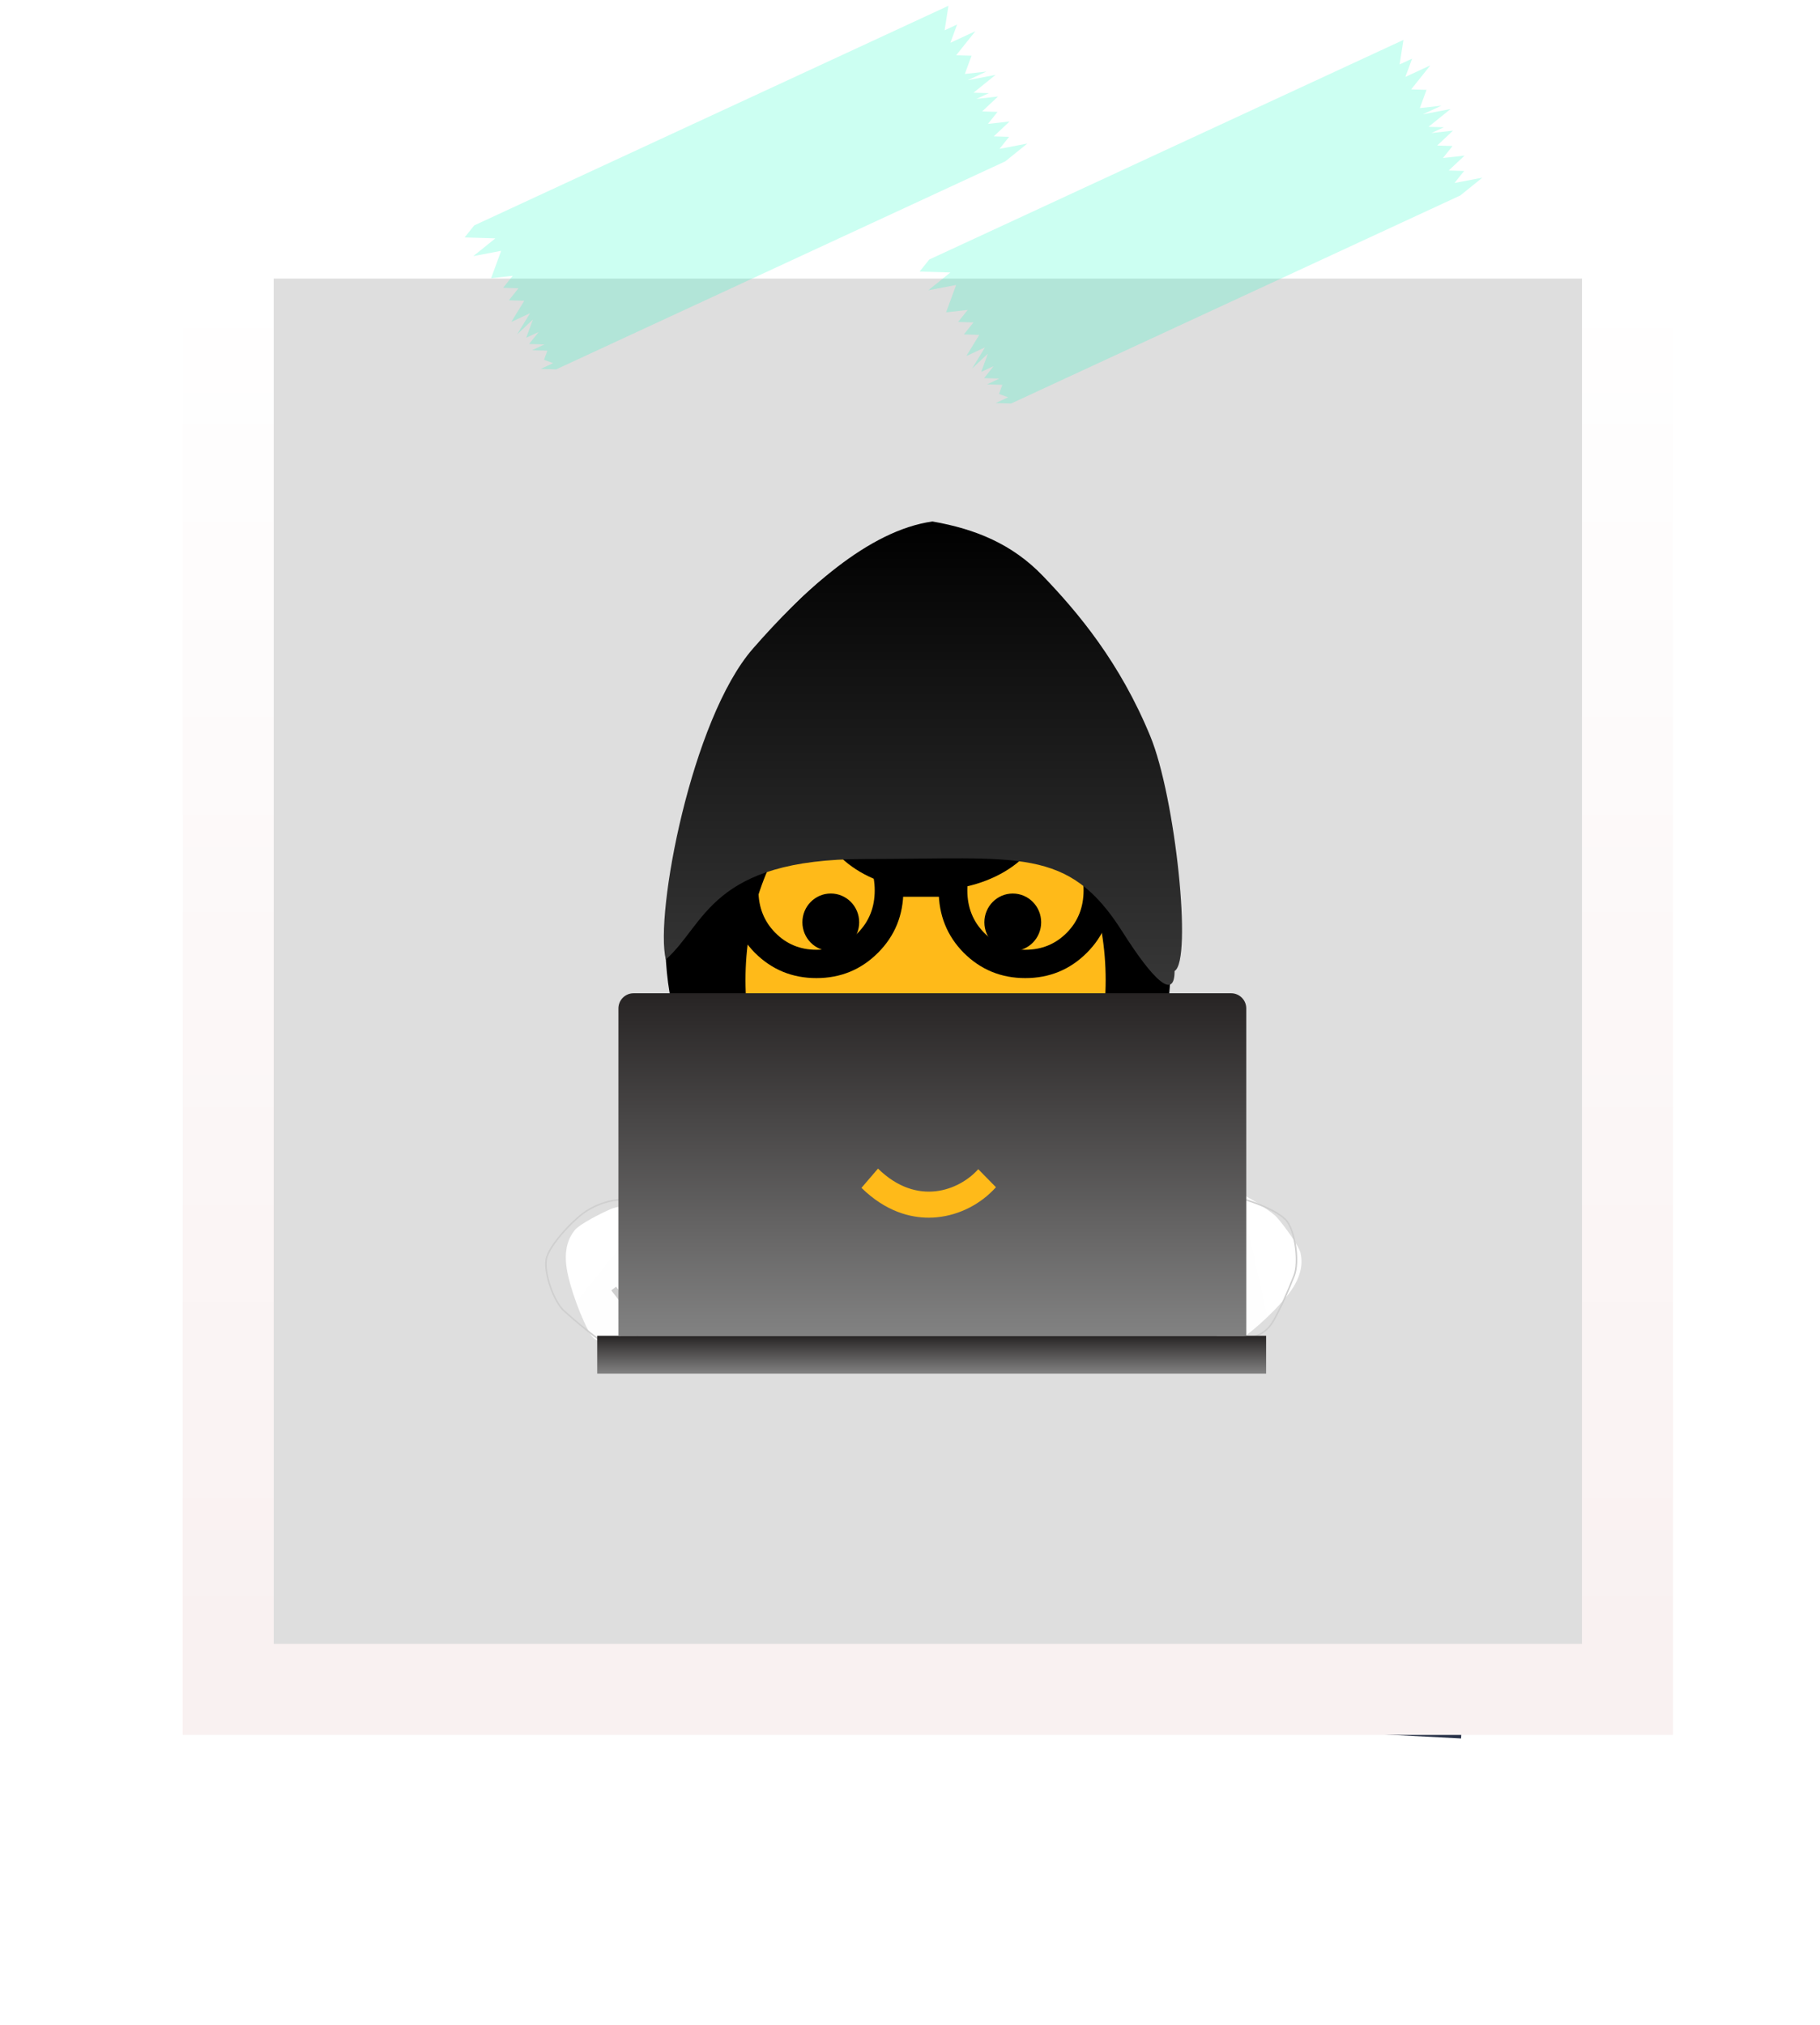
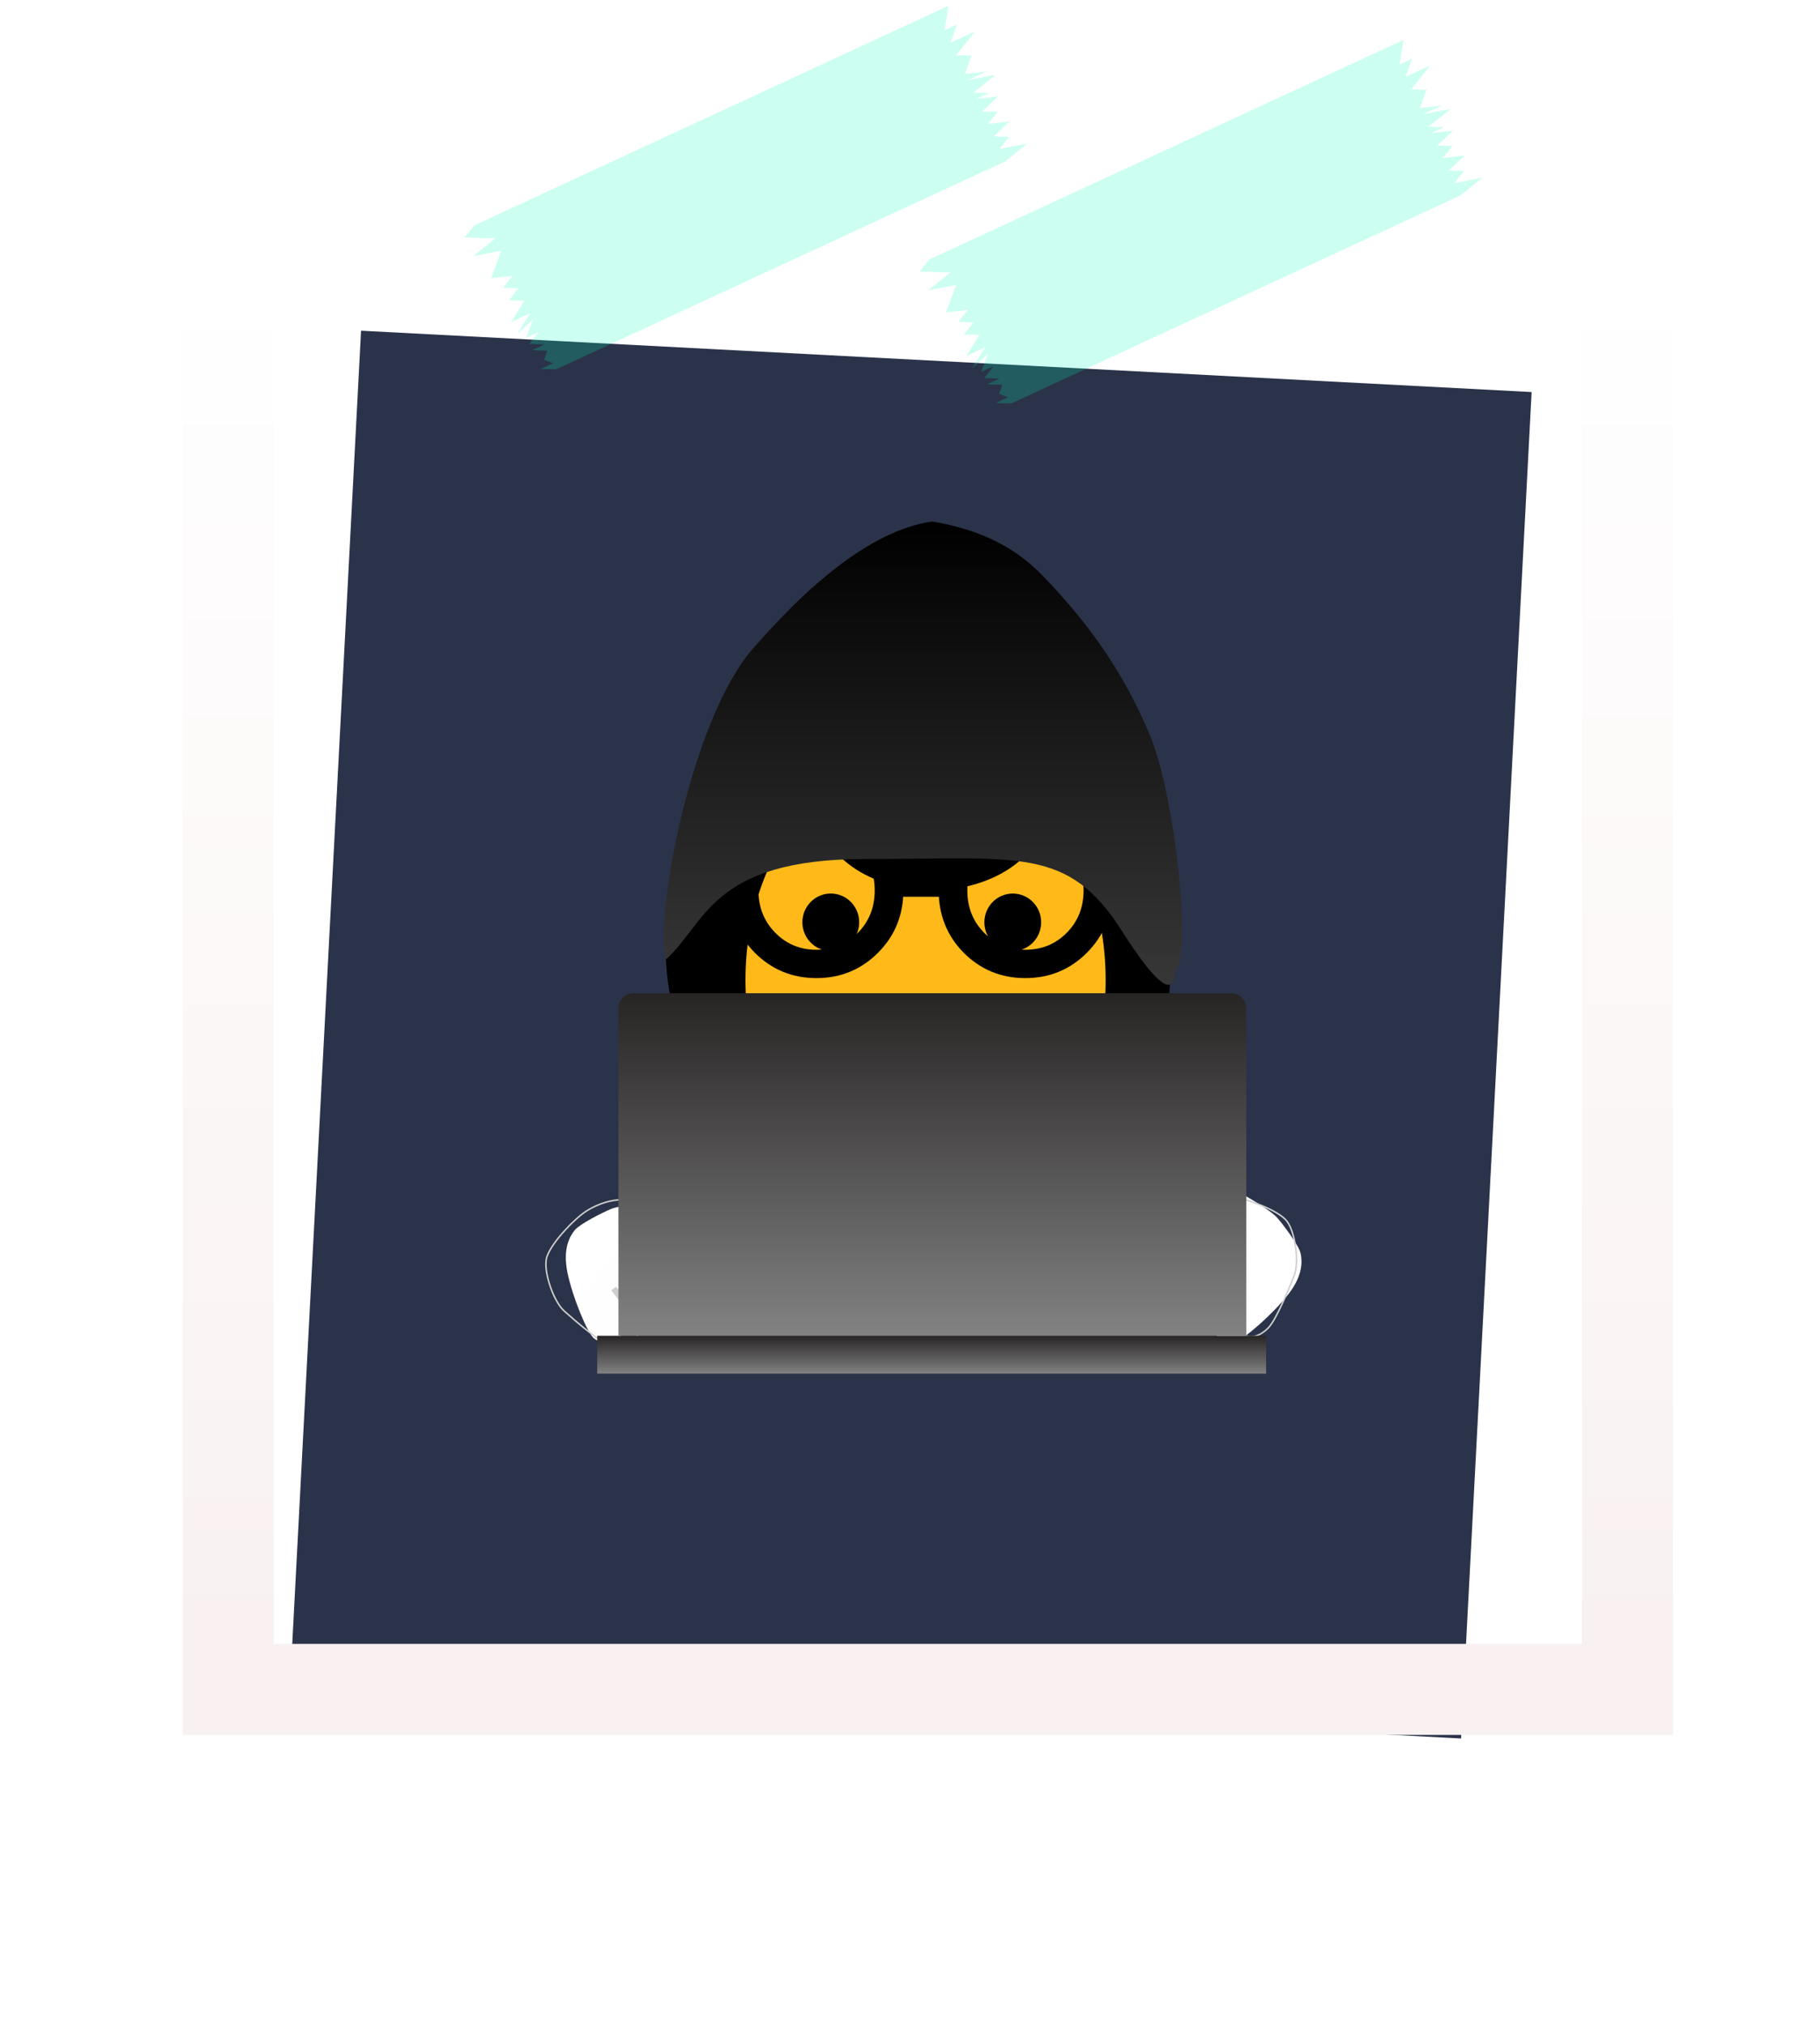
<svg xmlns="http://www.w3.org/2000/svg" width="160" height="178" viewBox="0 0 160 178" fill="none">
  <g filter="url(#filter0_f_6407_92688)">
    <rect x="31.741" y="29.066" width="103.048" height="118.505" transform="rotate(3 31.741 29.066)" fill="#2A3349" />
  </g>
-   <rect x="20.061" y="20.486" width="123.016" height="128" fill="#DEDEDE" />
  <rect x="20.061" y="20.486" width="123.016" height="128" stroke="url(#paint0_linear_6407_92688)" stroke-width="8" />
  <path d="M62.169 65.408C67.485 51.454 77.743 46.719 82.208 46.096C87.088 47.861 91.954 52.721 95.083 57.102C104.798 70.703 102.974 74.163 102.974 82.747C102.974 90.223 101.994 94.064 97.367 97.906C96.366 98.737 64.972 100.086 62.169 95.726C59.366 91.365 55.524 82.851 62.169 65.408Z" fill="black" />
  <path d="M95.318 72.954C91.547 67.292 90.703 68.125 81.18 67.164C71.417 66.178 72.841 68.657 70.311 70.402C66.612 72.954 65.124 76.686 65.754 83.725C66.258 89.356 76.248 96.139 81.18 98.826L91.398 98.826L105.421 92.683C91.398 91.071 99.089 78.617 95.318 72.954Z" fill="#FFBA19" stroke="#FFBA19" stroke-width="1.33" />
  <path d="M97.866 86.144C97.866 97.751 90.35 106.898 81.369 106.898C72.388 106.898 64.872 97.751 64.872 86.144C64.872 74.537 72.388 65.39 81.369 65.39C90.35 65.39 97.866 74.537 97.866 86.144Z" fill="#FFBA19" stroke="black" stroke-width="1.33" />
  <path fill-rule="evenodd" clip-rule="evenodd" d="M80.821 59.111C80.784 59.044 80.706 59.083 80.688 59.145C80.682 59.167 80.677 59.176 80.677 59.176L80.755 59.179C80.755 59.179 80.774 59.09 80.81 59.121L80.82 59.13L80.821 59.111Z" fill="#FF0018" />
  <path fill-rule="evenodd" clip-rule="evenodd" d="M80.778 59.181C80.778 59.181 80.778 59.213 80.774 59.218C80.765 59.205 80.679 59.196 80.677 59.206C80.674 59.217 80.675 59.191 80.675 59.191C80.677 59.175 80.679 59.159 80.682 59.154C80.691 59.141 80.776 59.147 80.778 59.181Z" fill="white" />
  <path d="M80.83 59.155C80.823 59.163 80.813 59.161 80.808 59.15C80.803 59.139 80.805 59.124 80.812 59.117C80.82 59.109 80.83 59.111 80.835 59.122C80.84 59.133 80.838 59.148 80.83 59.155Z" fill="white" />
  <path opacity="0.8" fill-rule="evenodd" clip-rule="evenodd" d="M80.806 59.132C80.804 59.139 80.805 59.146 80.807 59.153C80.812 59.163 80.823 59.166 80.83 59.158C80.836 59.152 80.838 59.142 80.837 59.133C80.836 59.138 80.834 59.142 80.831 59.145C80.823 59.153 80.813 59.151 80.808 59.14C80.807 59.137 80.806 59.135 80.806 59.132Z" fill="white" />
  <path d="M82.823 76.225L78.766 76.225L78.766 78.819L82.823 78.819L82.823 76.225Z" fill="black" />
  <path d="M77.187 83.742C75.701 85.228 73.897 85.969 71.773 85.969C69.65 85.969 67.846 85.226 66.36 83.742C64.892 82.256 64.16 80.429 64.16 78.26C64.16 76.092 64.894 74.265 66.36 72.779C67.846 71.293 69.65 70.552 71.773 70.552C73.897 70.552 75.701 71.295 77.187 72.779C78.673 74.263 79.416 76.092 79.416 78.26C79.416 80.429 78.673 82.256 77.187 83.742ZM71.773 83.478C73.221 83.478 74.436 82.979 75.422 81.983C76.406 80.986 76.898 79.745 76.898 78.26C76.898 76.775 76.406 75.535 75.422 74.538C74.438 73.542 73.222 73.043 71.773 73.043C70.345 73.043 69.139 73.542 68.155 74.538C67.171 75.535 66.678 76.776 66.678 78.26C66.678 79.746 67.171 80.986 68.155 81.983C69.139 82.98 70.345 83.478 71.773 83.478Z" fill="black" />
  <path d="M95.549 83.742C94.063 85.228 92.258 85.969 90.135 85.969C88.011 85.969 86.207 85.226 84.721 83.742C83.254 82.256 82.522 80.429 82.522 78.26C82.522 76.092 83.255 74.265 84.721 72.779C86.207 71.293 88.011 70.552 90.135 70.552C92.258 70.552 94.063 71.295 95.549 72.779C97.035 74.263 97.778 76.092 97.778 78.26C97.778 80.429 97.035 82.256 95.549 83.742ZM90.135 83.478C91.582 83.478 92.797 82.979 93.783 81.983C94.767 80.986 95.26 79.745 95.26 78.26C95.26 76.775 94.767 75.535 93.783 74.538C92.799 73.542 91.584 73.043 90.135 73.043C88.706 73.043 87.5 73.542 86.516 74.538C85.532 75.535 85.04 76.776 85.04 78.26C85.04 79.746 85.532 80.986 86.516 81.983C87.5 82.98 88.706 83.478 90.135 83.478Z" fill="black" />
  <path d="M73.036 83.588C74.414 83.588 75.532 82.457 75.532 81.061C75.532 79.665 74.414 78.534 73.036 78.534C71.657 78.534 70.54 79.665 70.54 81.061C70.54 82.457 71.657 83.588 73.036 83.588Z" fill="black" />
  <path d="M89.035 83.591C90.413 83.591 91.531 82.459 91.531 81.064C91.531 79.668 90.413 78.536 89.035 78.536C87.656 78.536 86.539 79.668 86.539 81.064C86.539 82.459 87.656 83.591 89.035 83.591Z" fill="black" />
  <path d="M67.731 74.138C67.534 74.634 64.861 77.116 63.549 78.295L66.009 69.174L71.667 65.265L79.477 63.528L87.164 64.334L92.329 66.258L97.003 69.98L97.741 73.455L95.097 74.138L90.731 68.615L87.164 66.258L83.351 65.265L75.787 66.258L72.897 68.057L69.822 70.849C69.207 71.739 67.928 73.641 67.731 74.138Z" fill="black" />
  <g filter="url(#filter1_f_6407_92688)">
    <ellipse cx="9.978" cy="7.118" rx="9.978" ry="7.118" transform="matrix(1 -1.42051e-06 -1.42051e-06 1 71.969 64.013)" fill="black" />
  </g>
  <path d="M66.189 57.013C70.607 51.953 76.319 46.632 81.973 45.834C85.765 46.499 88.989 47.817 91.685 50.623C94.781 53.844 98.454 58.215 101.131 64.725C103.327 70.064 104.847 84.423 103.26 85.346C103.26 87.928 101.408 86.21 98.67 81.887C93.906 74.364 89.636 75.501 76.053 75.501C62.47 75.501 62.061 81.213 58.535 84.331C57.55 80.385 60.77 63.218 66.189 57.013Z" fill="url(#paint1_linear_6407_92688)" />
  <path d="M101.407 110.293C101.235 111.681 102.421 111.891 103.109 112.04C104.019 112.238 105.432 109.909 105.246 110.434C105.014 111.09 103.28 111.833 104.255 113.826C104.953 115.253 106.426 114.771 107.706 113.892C106.46 115.477 106.581 114.974 106.552 116.329C106.524 117.661 107.878 118.075 108.598 117.916C109.318 117.756 111.896 115.508 113.249 113.773C114.602 112.038 114.475 110.782 114.331 110.134C114.188 109.486 112.893 107.733 112.285 107.037C111.678 106.341 109.159 104.859 108.415 104.571C107.671 104.282 104.513 105.762 103.689 106.473C102.864 107.184 101.642 108.394 101.407 110.293Z" fill="white" />
-   <path d="M101.407 110.293C101.235 111.681 102.421 111.891 103.109 112.04C104.019 112.238 105.432 109.909 105.246 110.434C105.014 111.09 103.28 111.833 104.255 113.826C104.953 115.253 106.426 114.771 107.706 113.892C106.46 115.477 106.581 114.974 106.552 116.329C106.524 117.661 107.878 118.075 108.598 117.916C109.318 117.756 111.896 115.508 113.249 113.773C114.602 112.038 114.475 110.782 114.331 110.134C114.188 109.486 112.893 107.733 112.285 107.037C111.678 106.341 109.159 104.859 108.415 104.571C107.671 104.282 104.513 105.762 103.689 106.473C102.864 107.184 101.642 108.394 101.407 110.293Z" fill="url(#paint2_linear_6407_92688)" fill-opacity="0.2" />
  <g filter="url(#filter2_f_6407_92688)">
    <path d="M104.58 111.325L106.181 109.006" stroke="#CFCFCF" stroke-width="0.532" />
  </g>
  <g filter="url(#filter3_f_6407_92688)">
    <path d="M106.887 114.893L108.488 112.574" stroke="#CFCFCF" stroke-width="0.532" />
  </g>
  <g filter="url(#filter4_f_6407_92688)">
    <path d="M101.706 113.312C101.739 113.106 101.115 110.367 102.645 107.705C104.174 105.043 106.978 105.011 108.171 105.147C109.364 105.282 112.416 106.345 113.154 107.36C113.891 108.374 114.221 110.96 113.777 112.104C113.332 113.248 112.231 115.872 111.585 116.615C110.94 117.358 109.676 118.003 108.955 116.886C108.234 115.769 108.522 115.286 108.652 114.462C108.271 114.983 107.311 115.929 106.526 115.552C105.545 115.08 104.764 115.009 104.753 113.74C104.745 112.725 104.978 111.875 105.095 111.577C104.918 112.253 104.456 113.683 104.027 113.995C103.597 114.307 102.085 113.583 101.706 113.312Z" stroke="#CFCFCF" stroke-width="0.133" />
  </g>
  <path d="M62.043 113.998C61.58 115.318 60.424 114.979 59.741 114.807C58.839 114.581 58.607 111.866 58.54 112.419C58.457 113.11 59.68 114.546 57.921 115.898C56.662 116.867 55.557 115.781 54.8 114.425C55.213 116.398 55.328 115.894 54.752 117.121C54.185 118.327 52.789 118.097 52.215 117.634C51.64 117.171 50.329 114.012 49.887 111.857C49.445 109.702 50.117 108.633 50.533 108.116C50.95 107.599 52.888 106.604 53.742 106.25C54.596 105.895 57.511 105.687 58.305 105.759C59.099 105.83 61.272 108.558 61.695 109.562C62.117 110.565 62.676 112.192 62.043 113.998Z" fill="white" />
-   <path d="M62.043 113.998C61.58 115.318 60.424 114.979 59.741 114.807C58.839 114.581 58.607 111.866 58.54 112.419C58.457 113.11 59.68 114.546 57.921 115.898C56.662 116.867 55.557 115.781 54.8 114.425C55.213 116.398 55.328 115.894 54.752 117.121C54.185 118.327 52.789 118.097 52.215 117.634C51.64 117.171 50.329 114.012 49.887 111.857C49.445 109.702 50.117 108.633 50.533 108.116C50.95 107.599 52.888 106.604 53.742 106.25C54.596 105.895 57.511 105.687 58.305 105.759C59.099 105.83 61.272 108.558 61.695 109.562C62.117 110.565 62.676 112.192 62.043 113.998Z" fill="url(#paint3_linear_6407_92688)" fill-opacity="0.2" />
+   <path d="M62.043 113.998C61.58 115.318 60.424 114.979 59.741 114.807C58.839 114.581 58.607 111.866 58.54 112.419C58.457 113.11 59.68 114.546 57.921 115.898C56.662 116.867 55.557 115.781 54.8 114.425C55.213 116.398 55.328 115.894 54.752 117.121C54.185 118.327 52.789 118.097 52.215 117.634C51.64 117.171 50.329 114.012 49.887 111.857C49.445 109.702 50.117 108.633 50.533 108.116C54.596 105.895 57.511 105.687 58.305 105.759C59.099 105.83 61.272 108.558 61.695 109.562C62.117 110.565 62.676 112.192 62.043 113.998Z" fill="url(#paint3_linear_6407_92688)" fill-opacity="0.2" />
  <g filter="url(#filter5_f_6407_92688)">
    <path d="M57.781 111.792L56.056 109.563" stroke="#CFCFCF" stroke-width="0.532" />
  </g>
  <g filter="url(#filter6_f_6407_92688)">
    <path d="M55.675 115.481L53.95 113.253" stroke="#CFCFCF" stroke-width="0.532" />
  </g>
  <g filter="url(#filter7_f_6407_92688)">
    <path d="M60.923 110.889C60.802 110.719 60.131 107.992 57.57 106.298C55.01 104.604 52.489 105.832 51.484 106.488C50.478 107.144 48.226 109.463 48.022 110.7C47.817 111.937 48.682 114.397 49.592 115.221C50.503 116.044 52.663 117.896 53.573 118.271C54.483 118.645 55.902 118.656 56.045 117.334C56.189 116.012 55.716 115.71 55.23 115.031C55.804 115.325 57.086 115.742 57.619 115.052C58.284 114.19 58.951 113.777 58.391 112.638C57.944 111.727 57.355 111.072 57.116 110.858C57.577 111.383 58.631 112.454 59.155 112.54C59.679 112.627 60.705 111.301 60.923 110.889Z" stroke="#CFCFCF" stroke-width="0.133" />
  </g>
  <rect width="58.804" height="3.326" transform="matrix(1 -1.42051e-06 -1.42051e-06 1 52.502 117.406)" fill="url(#paint4_linear_6407_92688)" />
  <path d="M54.367 88.633C54.367 87.898 54.963 87.302 55.698 87.302L108.232 87.302C108.967 87.302 109.562 87.898 109.562 88.633L109.562 117.406L54.367 117.406L54.367 88.633Z" fill="url(#paint5_linear_6407_92688)" />
-   <path d="M81.647 107.025C81.911 107.025 82.162 107.011 82.395 106.987C84.351 106.791 86.232 105.83 87.555 104.349L86.001 102.765C84.358 104.603 80.654 106.106 77.187 102.712L75.734 104.404C77.874 106.5 80.027 107.025 81.647 107.025Z" fill="#FFBA19" />
  <path d="M82.281 1.016L83.379 0.508L83.043 2.662L84.141 2.154L83.551 3.759L85.746 2.743L84.059 4.856L85.41 4.896L84.821 6.501L86.721 6.288L85.075 7.05L87.523 6.582L85.583 8.147L86.934 8.187L85.837 8.695L87.737 8.482L86.345 9.792L87.696 9.833L86.853 10.889L88.753 10.676L87.361 11.986L88.712 12.027L87.869 13.084L90.317 12.616L88.377 14.181L48.883 32.468L47.532 32.427L48.629 31.919L47.827 31.625L48.121 30.822L46.77 30.782L47.867 30.274L46.516 30.233L47.359 29.177L46.262 29.685L46.851 28.08L45.46 29.39L46.597 27.531L44.952 28.293L46.09 26.434L44.738 26.393L45.581 25.337L44.23 25.296L45.074 24.24L43.174 24.453L44.058 22.046L41.609 22.513L43.55 20.949L40.847 20.868L41.691 19.811L82.281 1.016Z" fill="#00FFC2" fill-opacity="0.2" />
  <path d="M122.281 4.016L123.379 3.508L123.043 5.662L124.141 5.154L123.551 6.759L125.746 5.743L124.059 7.856L125.41 7.896L124.821 9.501L126.721 9.288L125.075 10.05L127.523 9.582L125.583 11.147L126.934 11.187L125.837 11.695L127.737 11.482L126.345 12.792L127.696 12.833L126.853 13.889L128.753 13.676L127.361 14.986L128.712 15.027L127.869 16.084L130.317 15.616L128.377 17.181L88.883 35.468L87.532 35.427L88.629 34.919L87.827 34.625L88.121 33.822L86.77 33.782L87.867 33.274L86.516 33.233L87.359 32.177L86.262 32.685L86.851 31.08L85.46 32.39L86.597 30.531L84.952 31.293L86.09 29.434L84.738 29.393L85.582 28.337L84.23 28.296L85.073 27.24L83.174 27.453L84.058 25.046L81.609 25.513L83.55 23.949L80.847 23.868L81.691 22.811L122.281 4.016Z" fill="#00FFC2" fill-opacity="0.2" />
  <defs>
    <filter id="filter0_f_6407_92688" x="0.539" y="4.066" width="159.109" height="173.736" filterUnits="userSpaceOnUse" color-interpolation-filters="sRGB">
      <feFlood flood-opacity="0" result="BackgroundImageFix" />
      <feBlend mode="normal" in="SourceGraphic" in2="BackgroundImageFix" result="shape" />
      <feGaussianBlur stdDeviation="12.5" result="effect1_foregroundBlur_6407_92688" />
    </filter>
    <filter id="filter1_f_6407_92688" x="58.665" y="50.709" width="46.564" height="40.843" filterUnits="userSpaceOnUse" color-interpolation-filters="sRGB">
      <feFlood flood-opacity="0" result="BackgroundImageFix" />
      <feBlend mode="normal" in="SourceGraphic" in2="BackgroundImageFix" result="shape" />
      <feGaussianBlur stdDeviation="6.652" result="effect1_foregroundBlur_6407_92688" />
    </filter>
    <filter id="filter2_f_6407_92688" x="103.829" y="108.323" width="3.104" height="3.686" filterUnits="userSpaceOnUse" color-interpolation-filters="sRGB">
      <feFlood flood-opacity="0" result="BackgroundImageFix" />
      <feBlend mode="normal" in="SourceGraphic" in2="BackgroundImageFix" result="shape" />
      <feGaussianBlur stdDeviation="0.266" result="effect1_foregroundBlur_6407_92688" />
    </filter>
    <filter id="filter3_f_6407_92688" x="106.136" y="111.891" width="3.104" height="3.686" filterUnits="userSpaceOnUse" color-interpolation-filters="sRGB">
      <feFlood flood-opacity="0" result="BackgroundImageFix" />
      <feBlend mode="normal" in="SourceGraphic" in2="BackgroundImageFix" result="shape" />
      <feGaussianBlur stdDeviation="0.266" result="effect1_foregroundBlur_6407_92688" />
    </filter>
    <filter id="filter4_f_6407_92688" x="101.009" y="104.505" width="13.568" height="13.581" filterUnits="userSpaceOnUse" color-interpolation-filters="sRGB">
      <feFlood flood-opacity="0" result="BackgroundImageFix" />
      <feBlend mode="normal" in="SourceGraphic" in2="BackgroundImageFix" result="shape" />
      <feGaussianBlur stdDeviation="0.266" result="effect1_foregroundBlur_6407_92688" />
    </filter>
    <filter id="filter5_f_6407_92688" x="55.313" y="108.868" width="3.21" height="3.619" filterUnits="userSpaceOnUse" color-interpolation-filters="sRGB">
      <feFlood flood-opacity="0" result="BackgroundImageFix" />
      <feBlend mode="normal" in="SourceGraphic" in2="BackgroundImageFix" result="shape" />
      <feGaussianBlur stdDeviation="0.266" result="effect1_foregroundBlur_6407_92688" />
    </filter>
    <filter id="filter6_f_6407_92688" x="53.207" y="112.558" width="3.21" height="3.619" filterUnits="userSpaceOnUse" color-interpolation-filters="sRGB">
      <feFlood flood-opacity="0" result="BackgroundImageFix" />
      <feBlend mode="normal" in="SourceGraphic" in2="BackgroundImageFix" result="shape" />
      <feGaussianBlur stdDeviation="0.266" result="effect1_foregroundBlur_6407_92688" />
    </filter>
    <filter id="filter7_f_6407_92688" x="47.393" y="104.842" width="14.14" height="14.245" filterUnits="userSpaceOnUse" color-interpolation-filters="sRGB">
      <feFlood flood-opacity="0" result="BackgroundImageFix" />
      <feBlend mode="normal" in="SourceGraphic" in2="BackgroundImageFix" result="shape" />
      <feGaussianBlur stdDeviation="0.266" result="effect1_foregroundBlur_6407_92688" />
    </filter>
    <linearGradient id="paint0_linear_6407_92688" x1="81.57" y1="24.486" x2="81.57" y2="144.486" gradientUnits="userSpaceOnUse">
      <stop stop-color="white" />
      <stop offset="1" stop-color="#F9F1F1" />
    </linearGradient>
    <linearGradient id="paint1_linear_6407_92688" x1="81.137" y1="45.834" x2="81.137" y2="86.559" gradientUnits="userSpaceOnUse">
      <stop />
      <stop offset="1" stop-color="#373737" />
    </linearGradient>
    <linearGradient id="paint2_linear_6407_92688" x1="102.164" y1="112.58" x2="114.278" y2="109.896" gradientUnits="userSpaceOnUse">
      <stop stop-opacity="0.03" />
      <stop offset="1" stop-opacity="0" />
    </linearGradient>
    <linearGradient id="paint3_linear_6407_92688" x1="60.349" y1="115.711" x2="50.686" y2="107.926" gradientUnits="userSpaceOnUse">
      <stop stop-opacity="0.03" />
      <stop offset="1" stop-opacity="0" />
    </linearGradient>
    <linearGradient id="paint4_linear_6407_92688" x1="29.402" y1="0" x2="29.402" y2="3.326" gradientUnits="userSpaceOnUse">
      <stop stop-color="#272424" />
      <stop offset="1" stop-color="#828282" />
    </linearGradient>
    <linearGradient id="paint5_linear_6407_92688" x1="81.965" y1="87.302" x2="81.965" y2="117.406" gradientUnits="userSpaceOnUse">
      <stop stop-color="#272424" />
      <stop offset="1" stop-color="#828282" />
    </linearGradient>
  </defs>
</svg>